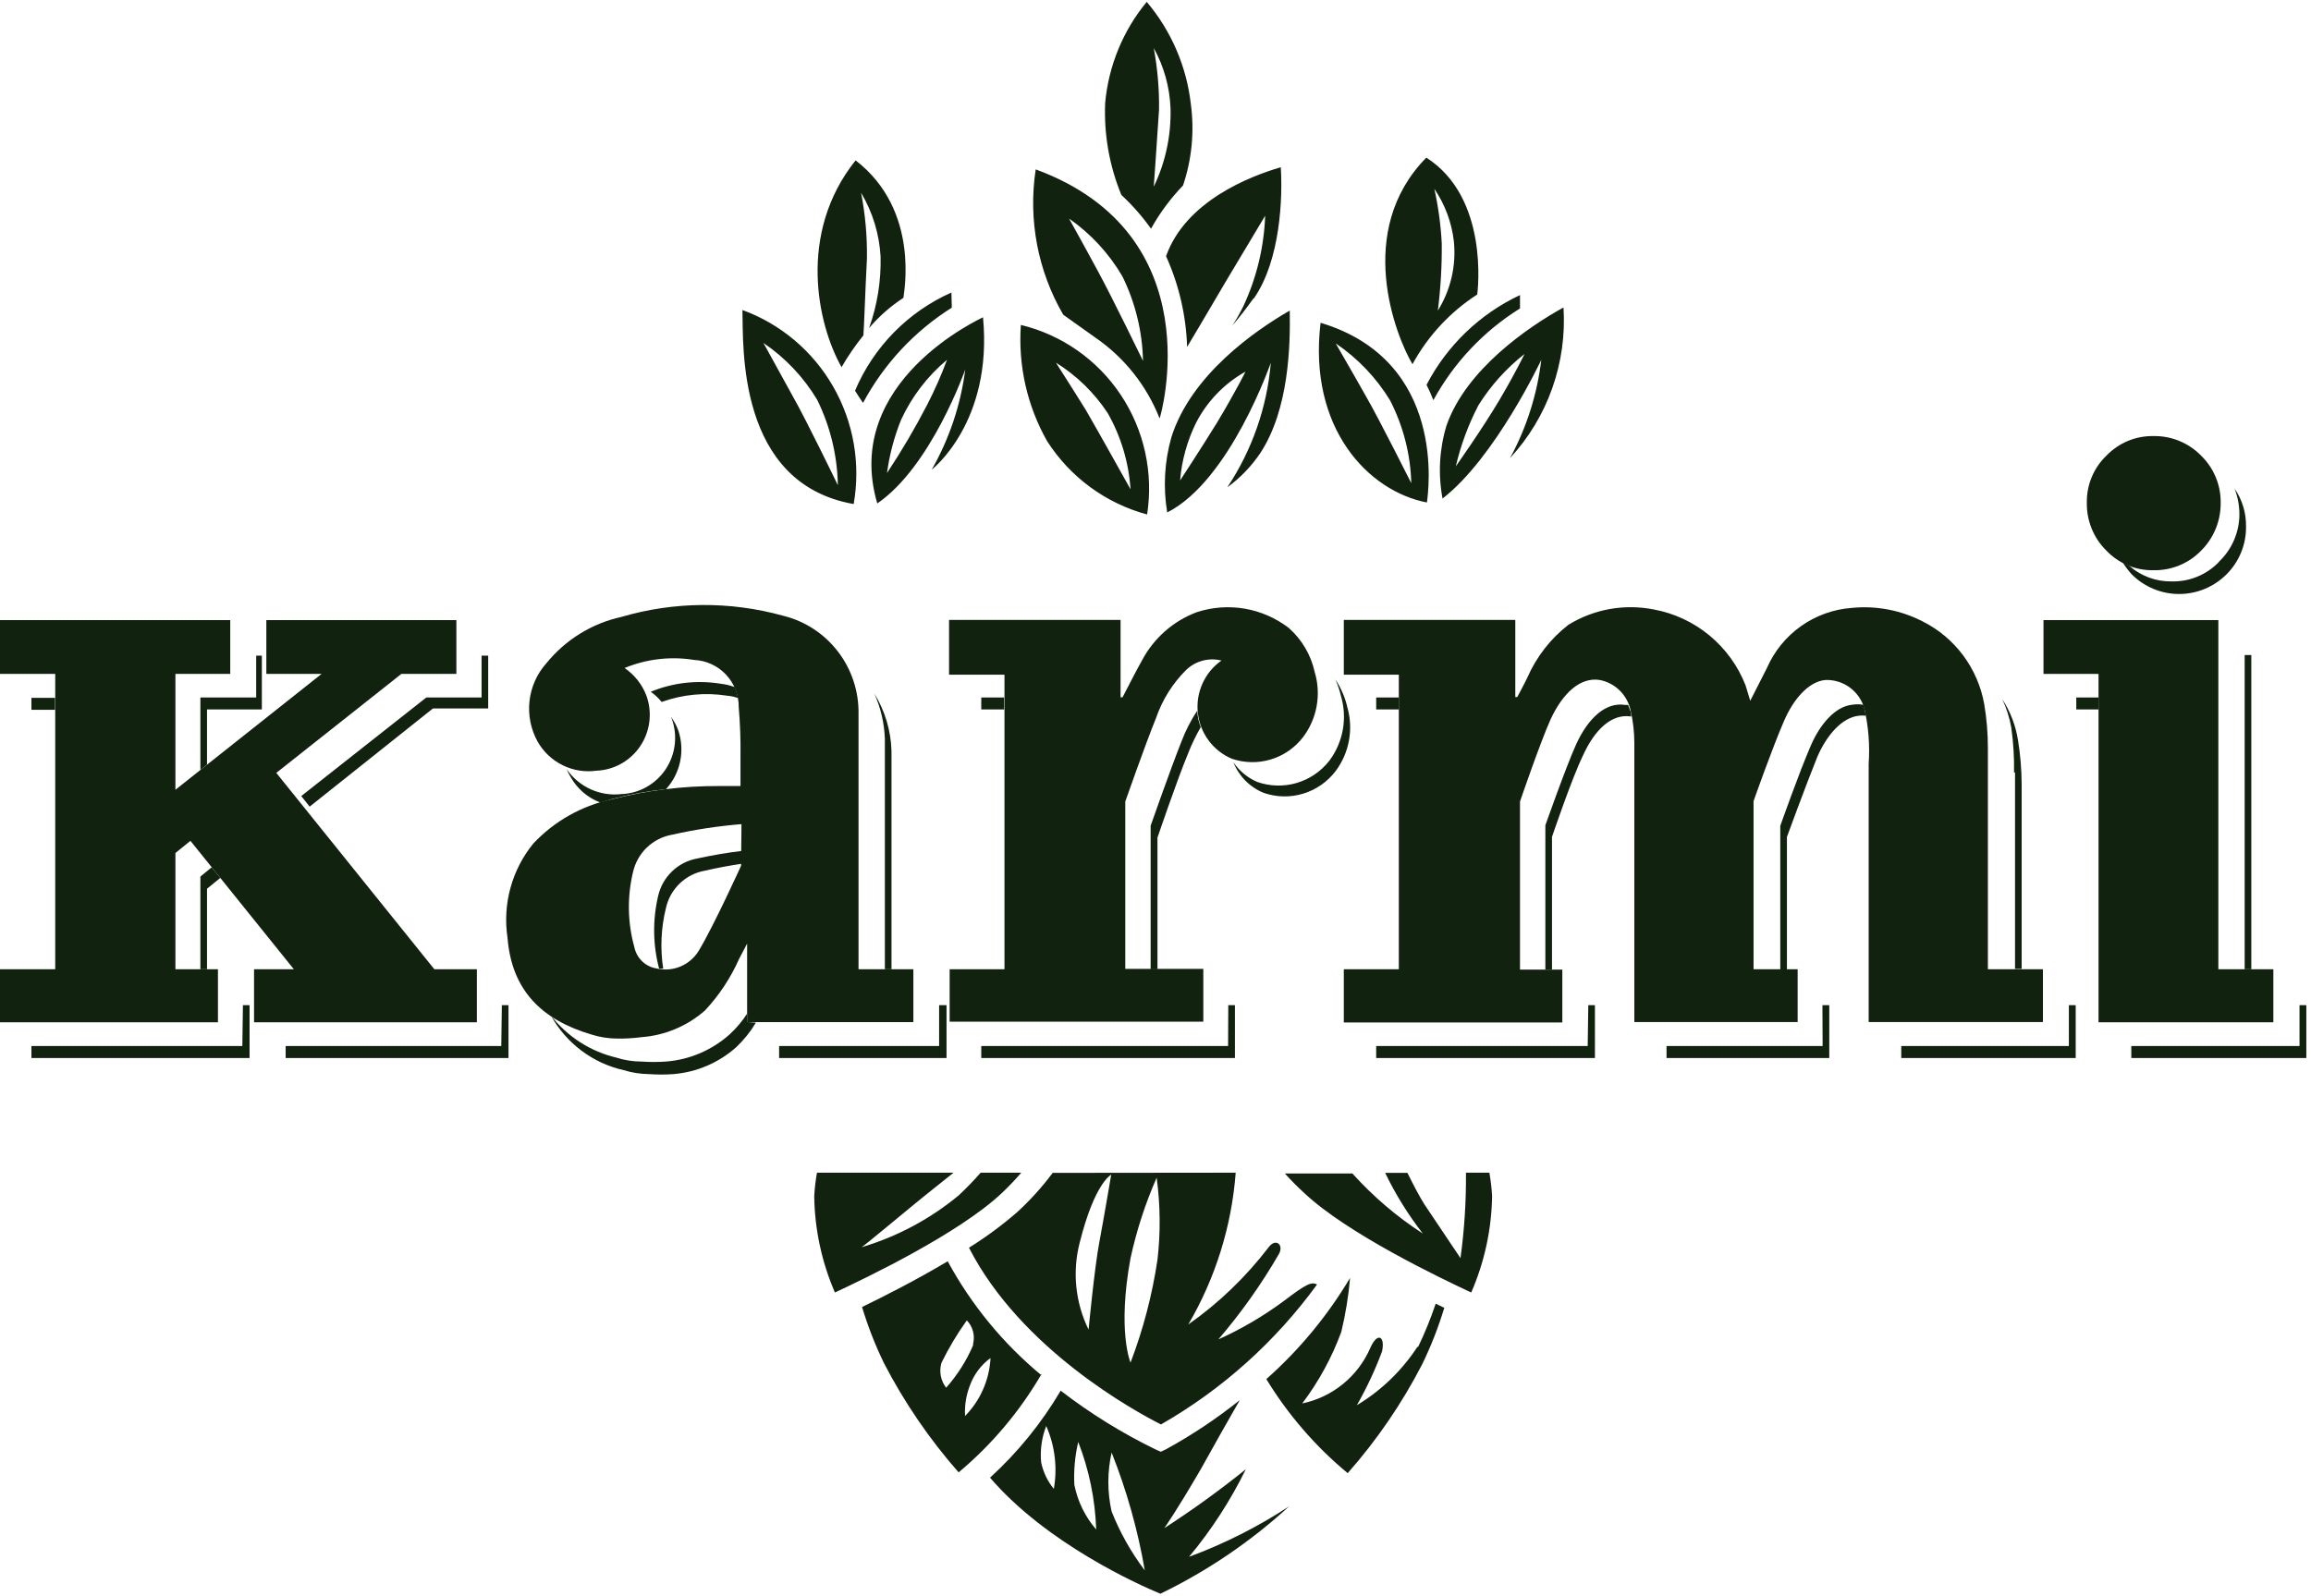
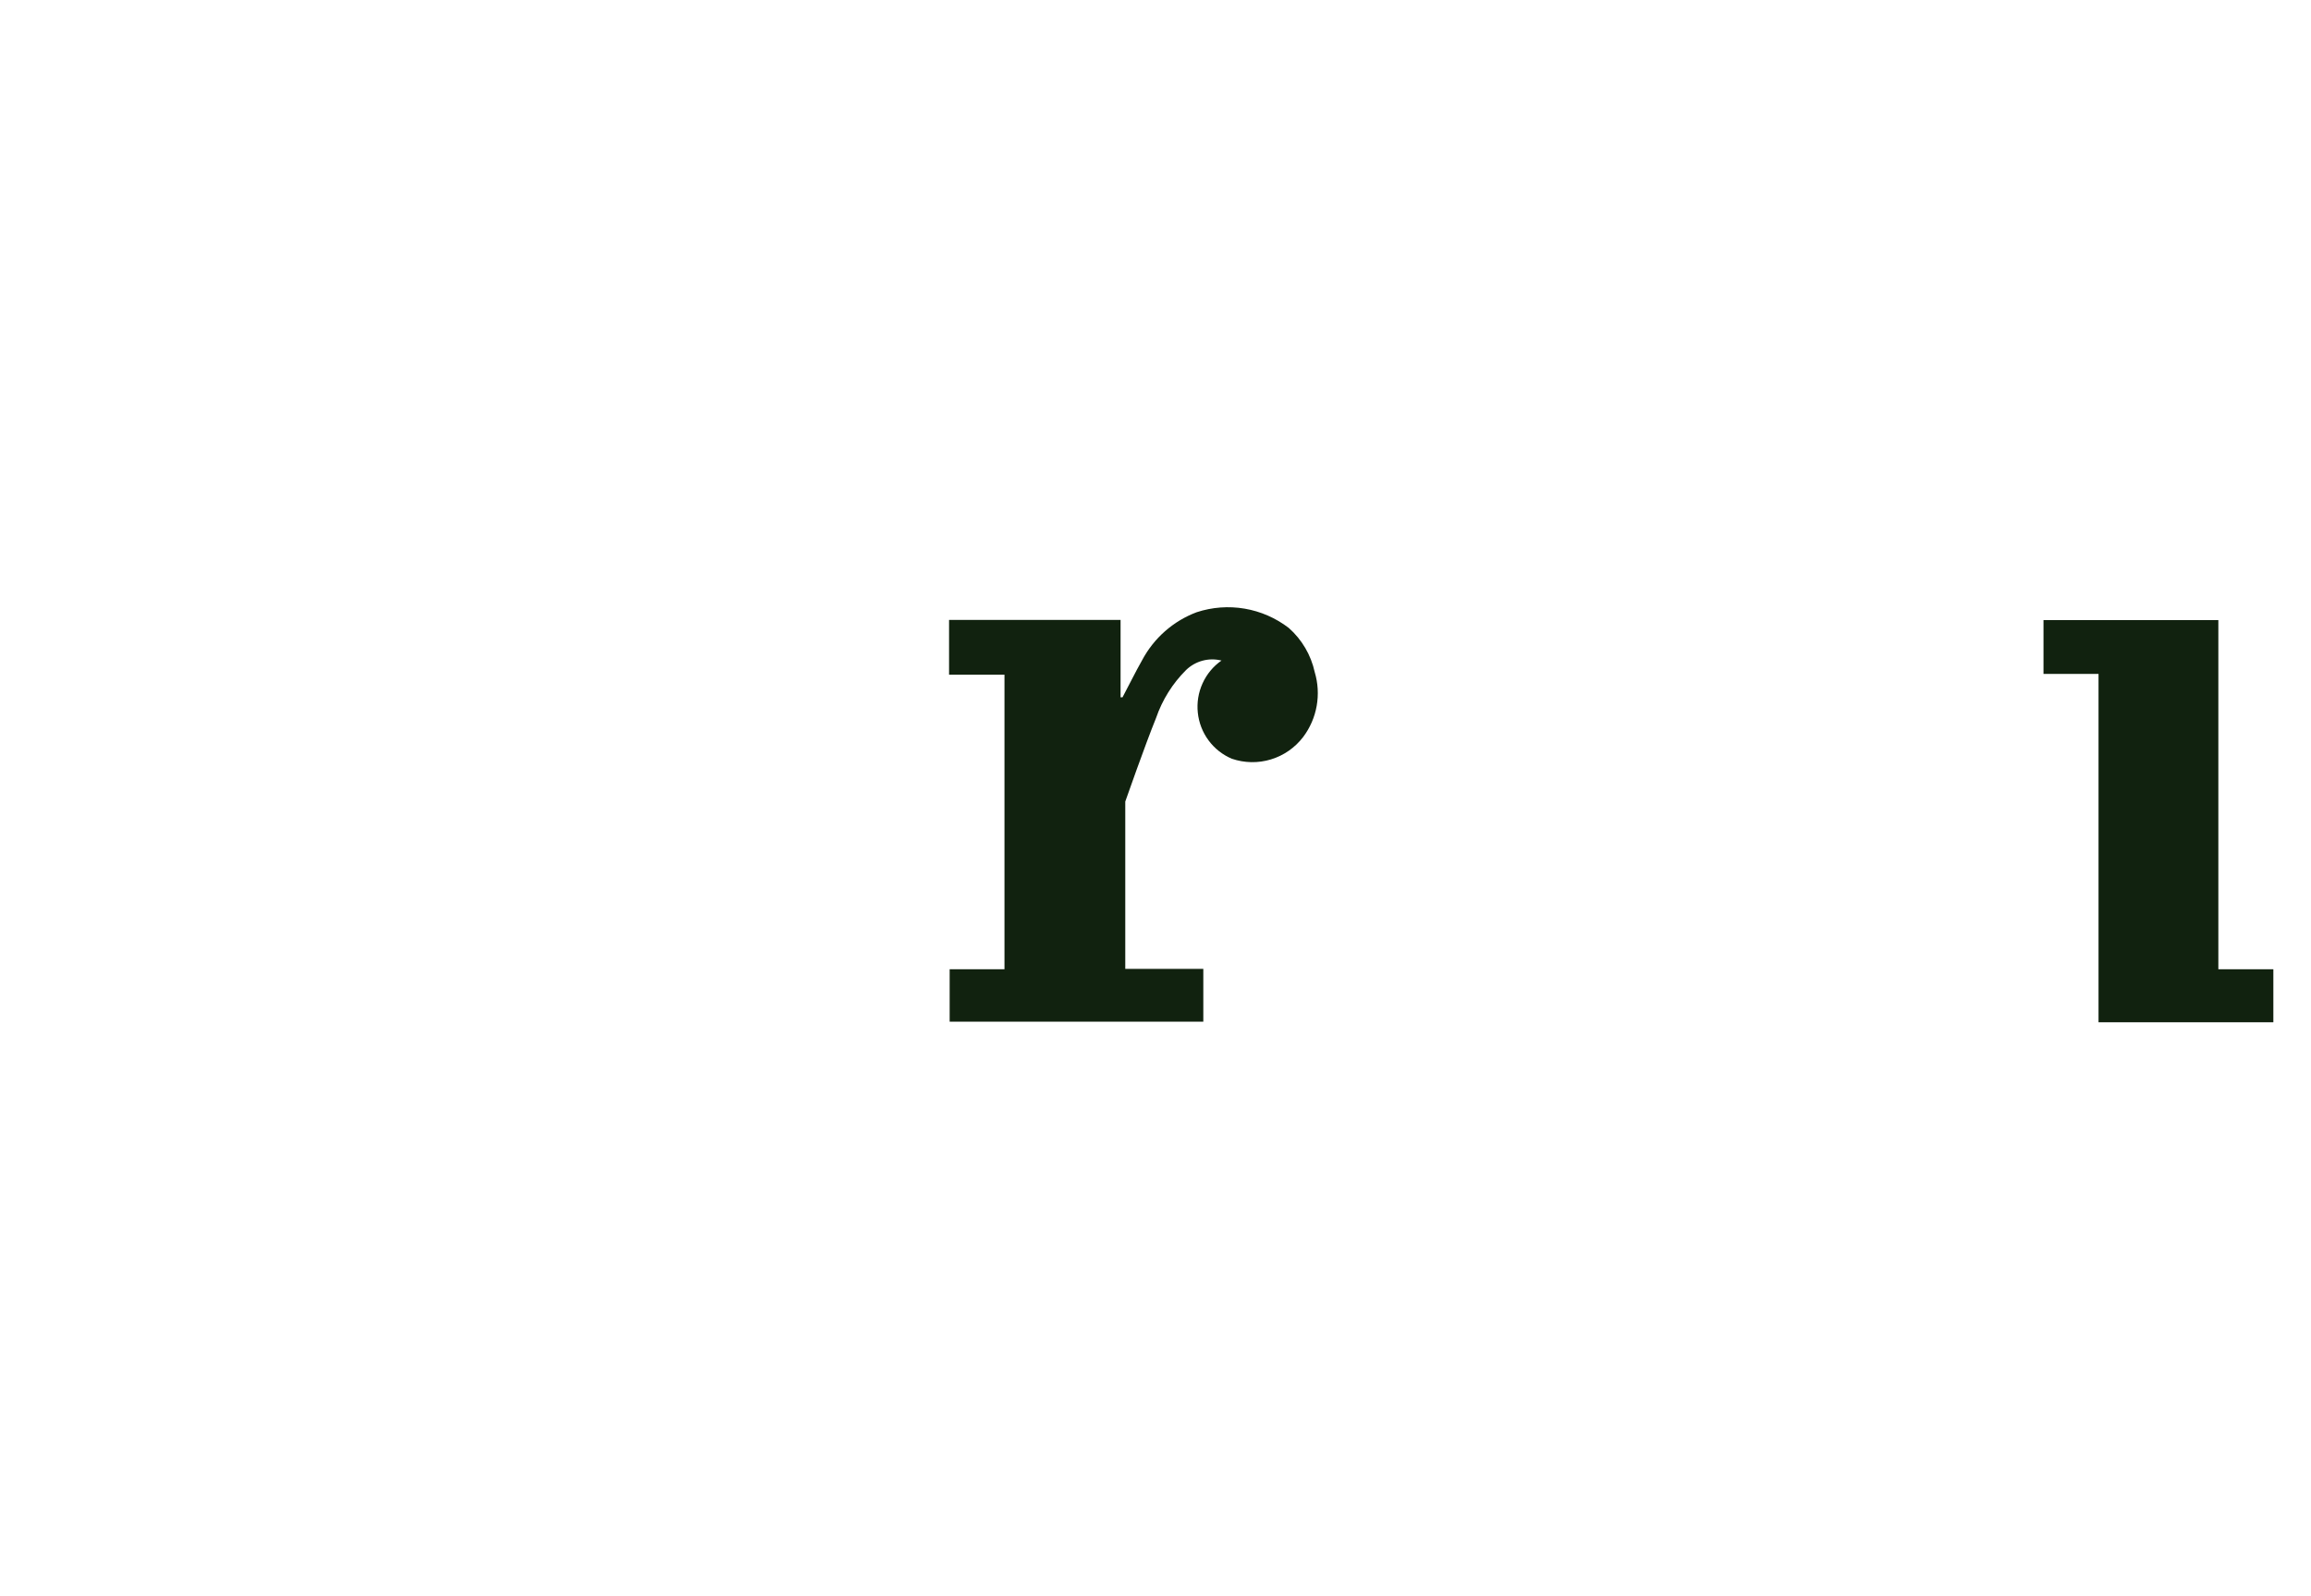
<svg xmlns="http://www.w3.org/2000/svg" width="97" height="67" viewBox="0 0 97 67" fill="none">
  <g clip-path="url(#clip0_18_35)">
-     <path d="M19.156 26.034V28.294H16.847L11.597 32.449L18.231 40.694H20.016V42.92H10.663V40.694H12.334L7.993 35.302L7.363 35.813V40.694H9.148V42.92H0V40.694H2.318V28.294H0V26.034H9.664V28.294H7.363V33.158L13.497 28.294H11.179V26.034H19.156Z" fill="#11220F" />
-     <path d="M25.896 43.604C25.538 43.601 25.182 43.546 24.84 43.439C22.743 42.821 21.482 41.592 21.302 39.374C21.197 38.675 21.238 37.962 21.425 37.28C21.611 36.598 21.937 35.964 22.383 35.417C23.264 34.48 24.406 33.833 25.659 33.562C27.144 33.182 28.672 32.994 30.204 33.001H31.081V31.773C31.091 31.079 31.066 30.386 31.007 29.695C31.012 29.185 30.82 28.693 30.471 28.322C30.123 27.952 29.646 27.732 29.14 27.708C28.153 27.547 27.141 27.664 26.216 28.046C26.633 28.33 26.953 28.736 27.133 29.209C27.258 29.556 27.3 29.929 27.256 30.296C27.211 30.663 27.081 31.015 26.876 31.322C26.67 31.629 26.396 31.883 26.075 32.063C25.754 32.243 25.395 32.344 25.028 32.358C24.546 32.424 24.054 32.344 23.617 32.128C23.179 31.913 22.815 31.571 22.571 31.146C22.281 30.628 22.16 30.03 22.224 29.439C22.289 28.847 22.536 28.291 22.932 27.848C23.732 26.861 24.84 26.175 26.077 25.902C28.294 25.251 30.648 25.234 32.874 25.853C33.787 26.077 34.598 26.608 35.172 27.357C35.747 28.106 36.051 29.029 36.035 29.975V40.694H38.337V42.912H31.359V39.614C31.359 39.614 31.154 40.018 31.023 40.257C30.67 41.055 30.185 41.788 29.59 42.425C28.842 43.082 27.902 43.475 26.912 43.546C26.575 43.59 26.236 43.61 25.896 43.604ZM31.122 34.601C30.14 34.681 29.166 34.829 28.206 35.046C27.809 35.116 27.441 35.303 27.15 35.583C26.858 35.864 26.656 36.225 26.568 36.621C26.321 37.656 26.34 38.737 26.625 39.762C26.671 39.99 26.785 40.198 26.952 40.359C27.119 40.52 27.331 40.625 27.559 40.661C27.894 40.74 28.245 40.711 28.562 40.577C28.88 40.444 29.148 40.214 29.328 39.919C29.959 38.872 31.105 36.349 31.105 36.349L31.122 34.601Z" fill="#11220F" />
-     <path d="M56.404 26.026H63.602V29.266H63.684C63.684 29.266 63.987 28.706 64.11 28.442C64.492 27.573 65.083 26.813 65.83 26.232C66.903 25.572 68.184 25.343 69.417 25.589C70.274 25.747 71.077 26.122 71.751 26.679C72.424 27.236 72.946 27.956 73.266 28.772C73.332 28.986 73.381 29.143 73.463 29.423L74.159 28.054C74.468 27.346 74.963 26.736 75.591 26.29C76.219 25.844 76.956 25.579 77.722 25.523C78.749 25.42 79.784 25.618 80.703 26.092C81.371 26.427 81.952 26.915 82.4 27.516C82.847 28.117 83.15 28.815 83.283 29.555C83.388 30.173 83.44 30.799 83.438 31.426V40.694H85.748V42.911H78.434V32.061C78.488 31.287 78.427 30.509 78.254 29.753C78.155 29.396 77.94 29.083 77.642 28.865C77.345 28.647 76.984 28.535 76.616 28.549C75.904 28.615 75.265 29.373 74.88 30.272C74.388 31.402 73.602 33.636 73.602 33.636V40.694H75.453V42.911H68.598V31.179C68.597 30.727 68.545 30.276 68.443 29.835C68.377 29.516 68.22 29.224 67.989 28.995C67.759 28.766 67.466 28.611 67.149 28.549C66.33 28.417 65.593 29.101 65.085 30.198C64.643 31.179 63.799 33.653 63.799 33.653V40.71H65.576V42.928H56.404V40.694H58.713V28.326H56.404V26.026Z" fill="#11220F" />
    <path d="M95.42 42.92H88.082V40.694V28.294H85.772V26.034H93.111V40.694H95.42V42.92Z" fill="#11220F" />
-     <path d="M93.209 21.112C93.213 21.484 93.142 21.853 93.001 22.198C92.861 22.542 92.653 22.854 92.39 23.116C92.13 23.385 91.817 23.597 91.472 23.738C91.127 23.88 90.756 23.949 90.383 23.94C90.016 23.947 89.65 23.878 89.311 23.736C88.971 23.594 88.664 23.383 88.41 23.116C88.145 22.855 87.936 22.543 87.796 22.199C87.655 21.854 87.585 21.485 87.591 21.112C87.584 20.743 87.653 20.377 87.794 20.036C87.935 19.695 88.144 19.388 88.41 19.133C88.665 18.867 88.972 18.656 89.311 18.514C89.651 18.372 90.016 18.302 90.383 18.309C90.756 18.301 91.126 18.37 91.471 18.512C91.817 18.654 92.129 18.865 92.39 19.133C92.653 19.389 92.862 19.697 93.003 20.037C93.144 20.378 93.214 20.743 93.209 21.112Z" fill="#11220F" />
    <path d="M54.7 30.94C54.358 31.389 53.885 31.719 53.347 31.883C52.81 32.047 52.234 32.037 51.703 31.855C51.315 31.691 50.978 31.425 50.727 31.085C50.476 30.746 50.32 30.344 50.276 29.923C50.231 29.502 50.3 29.077 50.475 28.691C50.649 28.306 50.923 27.975 51.269 27.733C51.008 27.667 50.736 27.668 50.476 27.738C50.217 27.807 49.98 27.941 49.786 28.128C49.218 28.692 48.786 29.381 48.525 30.14C48.075 31.245 47.231 33.653 47.231 33.653V40.677H50.507V42.895H39.86V40.694H42.161V28.326H39.835V26.026H47.034V29.275H47.116C47.395 28.755 47.649 28.227 47.935 27.724C48.429 26.792 49.245 26.073 50.228 25.704C50.877 25.491 51.569 25.439 52.242 25.554C52.916 25.669 53.551 25.947 54.094 26.364C54.644 26.85 55.026 27.5 55.183 28.219C55.321 28.679 55.349 29.165 55.265 29.638C55.181 30.111 54.988 30.557 54.7 30.94Z" fill="#11220F" />
-     <path d="M62.513 49.235C62.571 49.56 62.61 49.887 62.628 50.216C62.607 51.611 62.309 52.988 61.752 54.265C60.441 53.654 56.551 51.791 54.749 50.093C54.462 49.833 54.189 49.557 53.93 49.268H56.764C57.636 50.236 58.63 51.084 59.721 51.791C59.106 51.001 58.576 50.147 58.14 49.243H59.074C59.344 49.788 59.606 50.282 59.786 50.563C60.335 51.387 61.301 52.822 61.301 52.822C61.464 51.633 61.541 50.435 61.531 49.235H62.513ZM42.858 49.235H41.162C40.884 49.549 40.581 49.87 40.245 50.183C39.04 51.182 37.647 51.925 36.15 52.368C36.216 52.368 38.075 50.785 39.27 49.837L40.024 49.235H34.291C34.233 49.56 34.194 49.887 34.176 50.216C34.194 51.611 34.49 52.987 35.044 54.265C36.355 53.654 40.245 51.791 42.047 50.093C42.335 49.822 42.608 49.536 42.866 49.235H42.858ZM51.866 49.235C51.696 51.485 51.015 53.665 49.876 55.608C51.163 54.704 52.303 53.605 53.259 52.352C53.553 51.973 53.889 52.261 53.685 52.64C52.948 53.916 52.095 55.119 51.138 56.235C52.097 55.802 53.008 55.269 53.856 54.644C54.872 53.869 55.044 53.819 55.282 53.927C53.534 56.329 51.301 58.333 48.73 59.805C47.665 59.269 42.849 56.647 40.671 52.385C41.383 51.942 42.06 51.443 42.694 50.892C43.241 50.391 43.74 49.839 44.184 49.243L51.866 49.235ZM46.641 49.318C46.641 49.318 45.953 49.648 45.323 52.154C45.001 53.382 45.132 54.685 45.691 55.823C45.691 55.823 45.937 53.242 46.142 52.154C46.346 51.066 46.641 49.318 46.641 49.318ZM48.55 49.441C48.073 50.529 47.705 51.661 47.452 52.822C46.887 55.897 47.452 57.208 47.452 57.208C47.983 55.816 48.362 54.37 48.582 52.896C48.715 51.753 48.704 50.598 48.55 49.458V49.441ZM43.718 57.686C42.804 59.256 41.627 60.654 40.237 61.817C39.013 60.425 37.963 58.889 37.108 57.241C36.737 56.478 36.428 55.687 36.183 54.875C37.117 54.421 38.468 53.737 39.778 52.954C40.774 54.79 42.111 56.416 43.718 57.744V57.686ZM40.843 56.425C40.887 56.251 40.886 56.069 40.84 55.896C40.794 55.722 40.705 55.564 40.581 55.435C40.177 55.998 39.821 56.594 39.516 57.216C39.464 57.394 39.454 57.582 39.488 57.764C39.522 57.946 39.599 58.117 39.713 58.263C40.182 57.735 40.564 57.133 40.843 56.483V56.425ZM41.572 57.018C41.179 57.306 40.88 57.705 40.712 58.164C40.552 58.573 40.482 59.012 40.507 59.451C41.133 58.813 41.511 57.97 41.572 57.076V57.018ZM59.508 56.524C58.854 57.533 57.98 58.379 56.952 58.997C57.364 58.274 57.718 57.519 58.009 56.738C58.148 56.095 57.812 55.914 57.517 56.59C57.261 57.18 56.868 57.7 56.37 58.106C55.873 58.512 55.286 58.792 54.659 58.923C55.349 58.01 55.901 56.998 56.297 55.922C56.478 55.177 56.601 54.419 56.666 53.654C55.719 55.244 54.534 56.676 53.152 57.901C54.065 59.399 55.219 60.733 56.567 61.85C57.794 60.46 58.844 58.923 59.696 57.274C60.067 56.511 60.376 55.72 60.621 54.908L60.261 54.735C60.049 55.366 59.797 55.983 59.508 56.581V56.524ZM49.909 65.362C51.384 64.817 52.793 64.106 54.11 63.243C52.495 64.724 50.674 65.96 48.705 66.912C47.821 66.549 43.93 64.81 41.555 62.039C42.719 60.978 43.718 59.747 44.52 58.387C45.765 59.346 47.104 60.175 48.517 60.861L48.721 60.951L48.934 60.852C50.026 60.254 51.065 59.561 52.038 58.783C51.604 59.533 50.982 60.638 50.4 61.685C49.336 63.515 48.869 64.159 48.869 64.159C50.052 63.395 51.195 62.569 52.292 61.685C51.647 63.002 50.847 64.237 49.909 65.362ZM43.914 59.871C43.724 60.355 43.651 60.878 43.701 61.396C43.785 61.806 43.968 62.188 44.233 62.51C44.389 61.618 44.278 60.699 43.914 59.871ZM46.011 64.216C45.968 62.956 45.714 61.713 45.257 60.539C45.119 61.127 45.064 61.732 45.093 62.336C45.231 63.033 45.547 63.681 46.011 64.216ZM48.05 65.931C47.759 64.238 47.292 62.58 46.658 60.984C46.475 61.798 46.475 62.643 46.658 63.458C47.008 64.342 47.476 65.174 48.05 65.931ZM37.141 40.694H37.419V31.525C37.394 30.673 37.145 29.843 36.699 29.118C36.966 29.715 37.116 30.359 37.141 31.014V40.694ZM27.772 29.472C28.653 29.154 29.599 29.064 30.524 29.209C30.68 29.223 30.834 29.256 30.982 29.308C30.949 29.149 30.9 28.994 30.835 28.846C30.644 28.776 30.447 28.729 30.245 28.706C29.256 28.544 28.241 28.661 27.313 29.044C27.485 29.164 27.64 29.308 27.772 29.472ZM8.886 36.414L8.411 36.802V40.694H8.689V37.313L9.246 36.86L8.886 36.414ZM27.968 33.117C28.259 32.792 28.459 32.397 28.548 31.969C28.637 31.542 28.612 31.099 28.476 30.684C28.4 30.467 28.29 30.264 28.149 30.082L28.198 30.181C28.323 30.53 28.365 30.904 28.32 31.272C28.274 31.64 28.143 31.993 27.938 32.3C27.732 32.608 27.456 32.862 27.135 33.043C26.813 33.224 26.453 33.325 26.085 33.339C25.643 33.391 25.195 33.321 24.79 33.136C24.385 32.952 24.037 32.66 23.783 32.292C23.832 32.409 23.89 32.522 23.955 32.63C24.232 33.122 24.673 33.498 25.2 33.694L25.7 33.545C26.439 33.351 27.192 33.213 27.952 33.133L27.968 33.117ZM12.645 33.422L12.997 33.867L18.173 29.744H20.491V27.527H20.213V29.283H17.895L12.645 33.422ZM2.31 29.299H1.319V29.802H2.31V29.299ZM29.262 36.044C28.866 36.116 28.5 36.303 28.209 36.583C27.917 36.863 27.714 37.223 27.624 37.618C27.388 38.623 27.402 39.671 27.665 40.669H27.837C27.706 39.821 27.745 38.954 27.952 38.121C28.04 37.726 28.243 37.366 28.535 37.087C28.826 36.809 29.194 36.623 29.59 36.555C30.122 36.431 30.63 36.34 31.171 36.258V35.722C30.466 35.804 29.885 35.912 29.262 36.044ZM93.143 23.585C92.885 23.857 92.573 24.07 92.227 24.212C91.881 24.354 91.51 24.421 91.137 24.41C90.49 24.418 89.864 24.186 89.376 23.759C89.277 23.713 89.181 23.661 89.089 23.602C89.203 23.783 89.332 23.954 89.474 24.113C90.004 24.642 90.719 24.939 91.464 24.939C92.21 24.939 92.925 24.642 93.455 24.113C93.717 23.852 93.925 23.539 94.066 23.195C94.207 22.851 94.277 22.482 94.273 22.11C94.283 21.539 94.114 20.979 93.79 20.51C93.926 20.857 93.995 21.226 93.995 21.599C93.993 21.971 93.915 22.339 93.767 22.681C93.62 23.022 93.404 23.33 93.135 23.585H93.143ZM94.216 40.694H94.495V27.502H94.216V40.694ZM8.411 32.325L8.689 32.102V29.786H10.991V27.527H10.753V29.283H8.411V32.325ZM84.577 32.432V40.677H84.855V32.935C84.853 32.308 84.801 31.682 84.7 31.064C84.602 30.455 84.379 29.874 84.044 29.357C84.221 29.737 84.348 30.139 84.421 30.552C84.508 31.175 84.547 31.804 84.536 32.432H84.577ZM49.59 31.13C49.147 32.243 48.296 34.667 48.296 34.667V40.694H48.582V35.17C48.582 35.17 49.401 32.754 49.868 31.633C50.017 31.251 50.195 30.882 50.4 30.528C50.311 30.308 50.261 30.073 50.253 29.835C49.985 30.241 49.763 30.675 49.59 31.13ZM58.713 29.283H57.763V29.786H58.713V29.283ZM41.187 29.283V29.786H42.145V29.283H41.187ZM78.254 29.753C78.254 29.703 78.254 29.645 78.197 29.588C78.048 29.563 77.895 29.563 77.746 29.588C77.034 29.654 76.387 30.412 76.002 31.311C75.511 32.441 74.724 34.675 74.724 34.675V40.735H75.003V35.137C75.003 35.137 75.822 32.902 76.28 31.773C76.674 30.866 77.312 30.124 78.025 30.049C78.123 30.037 78.222 30.037 78.32 30.049C78.303 29.967 78.279 29.868 78.254 29.753ZM68.426 29.852C68.401 29.765 68.371 29.679 68.336 29.596H68.213C67.394 29.464 66.657 30.157 66.158 31.245C65.716 32.226 64.864 34.65 64.864 34.65V40.71H65.142V35.137C65.142 35.137 65.961 32.713 66.436 31.732C66.936 30.627 67.648 29.951 68.467 30.082C68.467 29.992 68.459 29.918 68.443 29.852H68.426ZM86.837 43.917H79.802V44.42H87.124V42.202H86.837V43.917ZM76.501 43.917H69.95V44.42H76.78V42.202H76.493L76.501 43.917ZM88.082 29.283H87.148V29.786H88.082V29.283ZM96.518 42.202V43.917H89.458V44.42H96.829V42.202H96.518ZM56.559 29.72C56.462 29.294 56.29 28.889 56.051 28.524C56.149 28.745 56.225 28.974 56.281 29.209C56.419 29.67 56.447 30.157 56.363 30.631C56.279 31.105 56.085 31.553 55.797 31.938C55.448 32.386 54.968 32.713 54.424 32.873C53.881 33.032 53.301 33.017 52.767 32.828C52.363 32.654 52.017 32.368 51.768 32.004C51.884 32.294 52.057 32.557 52.276 32.778C52.496 32.999 52.758 33.173 53.046 33.29C53.58 33.474 54.158 33.486 54.699 33.321C55.24 33.157 55.716 32.826 56.06 32.374C56.34 32 56.531 31.566 56.617 31.106C56.704 30.645 56.684 30.171 56.559 29.72ZM31.359 42.911V42.557C31.151 42.879 30.904 43.173 30.622 43.431C29.879 44.093 28.942 44.493 27.952 44.569C27.611 44.593 27.269 44.593 26.928 44.569C26.57 44.569 26.213 44.514 25.872 44.404C24.78 44.146 23.81 43.521 23.12 42.631C23.44 43.211 23.878 43.715 24.407 44.112C24.934 44.508 25.54 44.788 26.183 44.931C26.528 45.038 26.887 45.093 27.248 45.096C27.586 45.121 27.925 45.121 28.263 45.096C29.244 45.017 30.173 44.617 30.909 43.959C31.227 43.657 31.502 43.313 31.727 42.936L31.359 42.911ZM39.418 43.917H32.702V44.42H39.729V42.202H39.418V43.917ZM21.04 43.917H11.99V44.42H21.343V42.202H21.064L21.04 43.917ZM66.641 43.917H57.763V44.42H66.944V42.202H66.665L66.641 43.917ZM51.547 43.917H41.187V44.42H51.834V42.202H51.555L51.547 43.917ZM10.172 43.917H1.319V44.42H10.475V42.202H10.196L10.172 43.917ZM69.72 40.71V33.743C69.72 31.08 69.794 30.099 69.417 29.134C69.297 28.712 69.04 28.342 68.687 28.083C68.333 27.825 67.904 27.693 67.468 27.708C66.983 27.779 66.539 28.022 66.215 28.392C66.468 28.192 66.771 28.066 67.091 28.029C67.517 28.006 67.937 28.131 68.282 28.381C68.628 28.631 68.878 28.993 68.991 29.406C69.206 30.642 69.283 31.897 69.221 33.15V40.71H69.72ZM79.548 40.71V33.743C79.548 31.08 79.622 30.099 79.245 29.134C79.125 28.712 78.868 28.342 78.514 28.083C78.161 27.825 77.732 27.693 77.296 27.708C76.811 27.779 76.367 28.022 76.043 28.392C76.296 28.192 76.599 28.066 76.919 28.029C77.344 28.006 77.765 28.131 78.11 28.381C78.456 28.631 78.706 28.993 78.819 29.406C79.034 30.642 79.111 31.897 79.049 33.15V40.71H79.548ZM2.932 40.71H3.456V27.057H0.999V27.279H2.891L2.932 40.71ZM29.574 41.427C28.94 41.993 28.141 42.338 27.297 42.408C27.005 42.433 26.712 42.433 26.421 42.408C26.108 42.419 25.797 42.383 25.495 42.301C23.685 41.765 22.604 40.718 22.44 38.806C22.291 37.725 22.536 36.627 23.128 35.714L22.973 35.879C22.588 36.35 22.306 36.897 22.145 37.485C21.984 38.073 21.948 38.689 22.039 39.292C22.195 41.205 23.284 42.26 25.085 42.788C25.38 42.881 25.686 42.929 25.995 42.928C26.286 42.949 26.579 42.949 26.871 42.928C27.717 42.836 28.512 42.475 29.14 41.897C29.341 41.711 29.522 41.504 29.68 41.279L29.574 41.427ZM24.971 31.764C25.27 31.752 25.561 31.664 25.818 31.51C26.076 31.356 26.291 31.14 26.445 30.882C26.224 31.062 25.968 31.194 25.694 31.267C25.419 31.34 25.132 31.354 24.852 31.307C24.572 31.26 24.305 31.154 24.068 30.996C23.832 30.837 23.631 30.63 23.48 30.387C23.27 30.01 23.179 29.578 23.217 29.147C23.255 28.716 23.421 28.306 23.693 27.972C23.584 28.083 23.483 28.201 23.39 28.326C23.099 28.661 22.918 29.078 22.869 29.52C22.821 29.963 22.909 30.409 23.12 30.8C23.3 31.126 23.572 31.392 23.901 31.563C24.23 31.735 24.602 31.805 24.971 31.764ZM53.341 31.179C52.96 31.226 52.575 31.159 52.232 30.986C51.889 30.813 51.605 30.541 51.416 30.206C51.257 29.939 51.16 29.64 51.133 29.33C51.107 29.02 51.15 28.708 51.26 28.417C51.02 28.724 50.877 29.095 50.847 29.484C50.818 29.873 50.905 30.263 51.097 30.602C51.265 30.9 51.518 31.141 51.822 31.295C52.127 31.449 52.47 31.509 52.808 31.468C53.158 31.444 53.494 31.318 53.775 31.105C53.633 31.143 53.487 31.168 53.341 31.179ZM90.686 22.934C90.405 22.941 90.125 22.888 89.865 22.779C89.606 22.669 89.372 22.506 89.179 22.299C88.845 21.952 88.635 21.504 88.58 21.024C88.525 20.544 88.629 20.059 88.876 19.645L88.819 19.694C88.62 19.891 88.462 20.128 88.356 20.389C88.251 20.65 88.199 20.929 88.205 21.211C88.2 21.494 88.252 21.775 88.358 22.037C88.463 22.299 88.62 22.537 88.819 22.736C89.013 22.941 89.247 23.103 89.507 23.212C89.766 23.322 90.045 23.376 90.326 23.371C90.611 23.377 90.894 23.324 91.157 23.215C91.421 23.105 91.659 22.942 91.858 22.736C91.965 22.625 92.061 22.504 92.144 22.373C91.95 22.559 91.721 22.704 91.471 22.8C91.221 22.897 90.954 22.942 90.686 22.934ZM13.702 40.71L8.788 34.65L8.403 34.955L13.038 40.727L13.702 40.71ZM42.71 40.751H43.234V27.057H40.777V27.279H42.669L42.71 40.751ZM59.286 40.751H59.811V27.057H57.435V27.279H59.319L59.286 40.751ZM88.631 40.751H89.155V27.057H86.698V27.279H88.59L88.631 40.751ZM62.005 12.364C60.87 13.096 59.935 14.102 59.286 15.291C58.59 14.12 56.83 9.701 59.868 6.618C62.513 8.308 62.022 12.216 62.005 12.364ZM61.023 10.13C60.932 9.34 60.651 8.584 60.204 7.929C60.371 8.682 60.475 9.449 60.515 10.221C60.524 11.163 60.469 12.105 60.351 13.04C60.892 12.173 61.128 11.148 61.023 10.13ZM35.831 21.162C30.917 20.296 31.203 14.5 31.162 13.016C32.769 13.603 34.118 14.742 34.972 16.232C35.826 17.722 36.13 19.468 35.831 21.162ZM35.167 20.337C35.14 19.103 34.844 17.89 34.299 16.784C33.73 15.834 32.961 15.021 32.047 14.401C31.981 14.294 32.473 15.168 33.284 16.652C33.84 17.625 35.167 20.37 35.167 20.37V20.337ZM39.95 12.917C38.385 13.902 37.1 15.28 36.224 16.916C36.117 16.767 36.011 16.594 35.888 16.404C36.668 14.563 38.115 13.09 39.934 12.282L39.95 12.917ZM35.913 6.733C38.648 8.844 37.927 12.331 37.919 12.505C37.38 12.856 36.895 13.283 36.478 13.774C36.822 12.813 36.986 11.795 36.961 10.773C36.908 9.826 36.627 8.906 36.142 8.093C36.32 9.006 36.402 9.934 36.388 10.864C36.314 12.257 36.273 13.642 36.24 14.079C35.901 14.5 35.594 14.947 35.323 15.415C34.316 13.642 33.456 9.8 35.913 6.733ZM41.261 13.329C41.678 17.74 39.107 19.719 39.107 19.719C39.846 18.424 40.325 16.995 40.515 15.514C40.515 15.514 39.09 19.587 36.822 21.137C35.323 16.025 41.162 13.378 41.261 13.321V13.329ZM39.754 15.102C38.932 15.788 38.271 16.65 37.821 17.625C37.532 18.341 37.334 19.092 37.231 19.859C37.845 18.934 38.408 17.976 38.918 16.99C39.235 16.375 39.514 15.742 39.754 15.093V15.102ZM59.892 21.096C57.435 20.626 54.897 17.979 55.429 13.552C60.752 15.151 59.95 20.667 59.892 21.096ZM59.237 20.321C59.21 19.097 58.904 17.895 58.345 16.808C57.767 15.859 56.993 15.047 56.076 14.425C56.002 14.327 56.51 15.176 57.337 16.643C57.894 17.608 59.254 20.321 59.254 20.321H59.237ZM52.612 12.529C52.333 12.917 52.038 13.304 51.727 13.667C51.9 13.402 52.055 13.127 52.194 12.842C52.746 11.655 53.056 10.368 53.103 9.058L51.465 11.795C50.646 13.197 50.13 14.055 49.827 14.566C49.785 13.25 49.485 11.955 48.943 10.757C49.762 8.448 52.456 7.401 53.758 7.022C53.84 8.275 53.75 10.921 52.628 12.529H52.612ZM63.799 12.95C62.278 13.897 61.026 15.223 60.163 16.8C60.078 16.581 59.982 16.366 59.876 16.157C60.738 14.502 62.117 13.178 63.799 12.389V12.95ZM65.625 12.909C65.698 14.061 65.537 15.216 65.151 16.303C64.766 17.391 64.163 18.387 63.381 19.232C64.076 17.955 64.521 16.556 64.692 15.11C64.692 15.11 62.751 19.232 60.548 20.931C60.357 19.913 60.413 18.863 60.712 17.872C61.531 15.514 64.143 13.725 65.625 12.909ZM63.987 14.863C63.225 15.462 62.571 16.19 62.055 17.014C61.632 17.825 61.313 18.687 61.105 19.578C61.105 19.578 62.243 17.971 62.956 16.759C63.668 15.547 63.987 14.863 63.987 14.863ZM48.672 17.567C48.129 16.188 47.188 15.005 45.97 14.17L44.627 13.213C43.558 11.373 43.15 9.219 43.472 7.112C50.933 9.85 48.713 17.501 48.672 17.567ZM47.976 15.151C47.949 13.917 47.653 12.704 47.108 11.598C46.547 10.64 45.787 9.817 44.88 9.182C44.807 9.075 45.306 9.94 46.109 11.433C46.641 12.405 47.976 15.151 47.976 15.151ZM48.148 21.599C46.415 21.134 44.917 20.034 43.947 18.515C43.111 17.036 42.729 15.34 42.849 13.642C44.564 14.056 46.061 15.104 47.042 16.578C48.024 18.053 48.419 19.845 48.148 21.599ZM47.452 20.543C47.378 19.417 47.051 18.323 46.494 17.344C45.933 16.492 45.195 15.772 44.332 15.233C44.258 15.143 44.766 15.91 45.585 17.229C46.093 18.103 47.452 20.543 47.452 20.543ZM52.907 19.01C52.531 19.572 52.059 20.063 51.514 20.461C52.553 18.899 53.182 17.098 53.341 15.225C53.341 15.225 51.637 20.172 48.992 21.516C48.816 20.466 48.875 19.391 49.164 18.366C49.983 15.745 52.685 13.873 54.135 13.04C54.16 14.483 54.11 17.163 52.907 19.01ZM52.276 15.604C51.392 16.099 50.671 16.845 50.204 17.748C49.83 18.506 49.602 19.329 49.532 20.172C49.532 20.172 50.351 18.927 51.08 17.748C51.924 16.338 52.276 15.604 52.276 15.604ZM49.655 7.788C49.131 8.332 48.679 8.941 48.312 9.602C47.946 9.088 47.529 8.613 47.067 8.184C46.564 6.963 46.332 5.646 46.387 4.326C46.528 2.765 47.136 1.284 48.132 0.079C49.158 1.292 49.803 2.784 49.983 4.367C50.138 5.517 50.026 6.689 49.655 7.788ZM49.131 4.556C49.099 3.666 48.857 2.796 48.427 2.017C48.585 2.87 48.66 3.738 48.648 4.606C48.55 6.139 48.427 7.838 48.427 7.838C48.919 6.816 49.16 5.691 49.131 4.556Z" fill="#11220F" />
  </g>
  <defs>
    <clipPath id="clip0_18_35">
      <rect width="96.804" height="66.841" fill="white" transform="translate(0 0.079)" />
    </clipPath>
  </defs>
</svg>